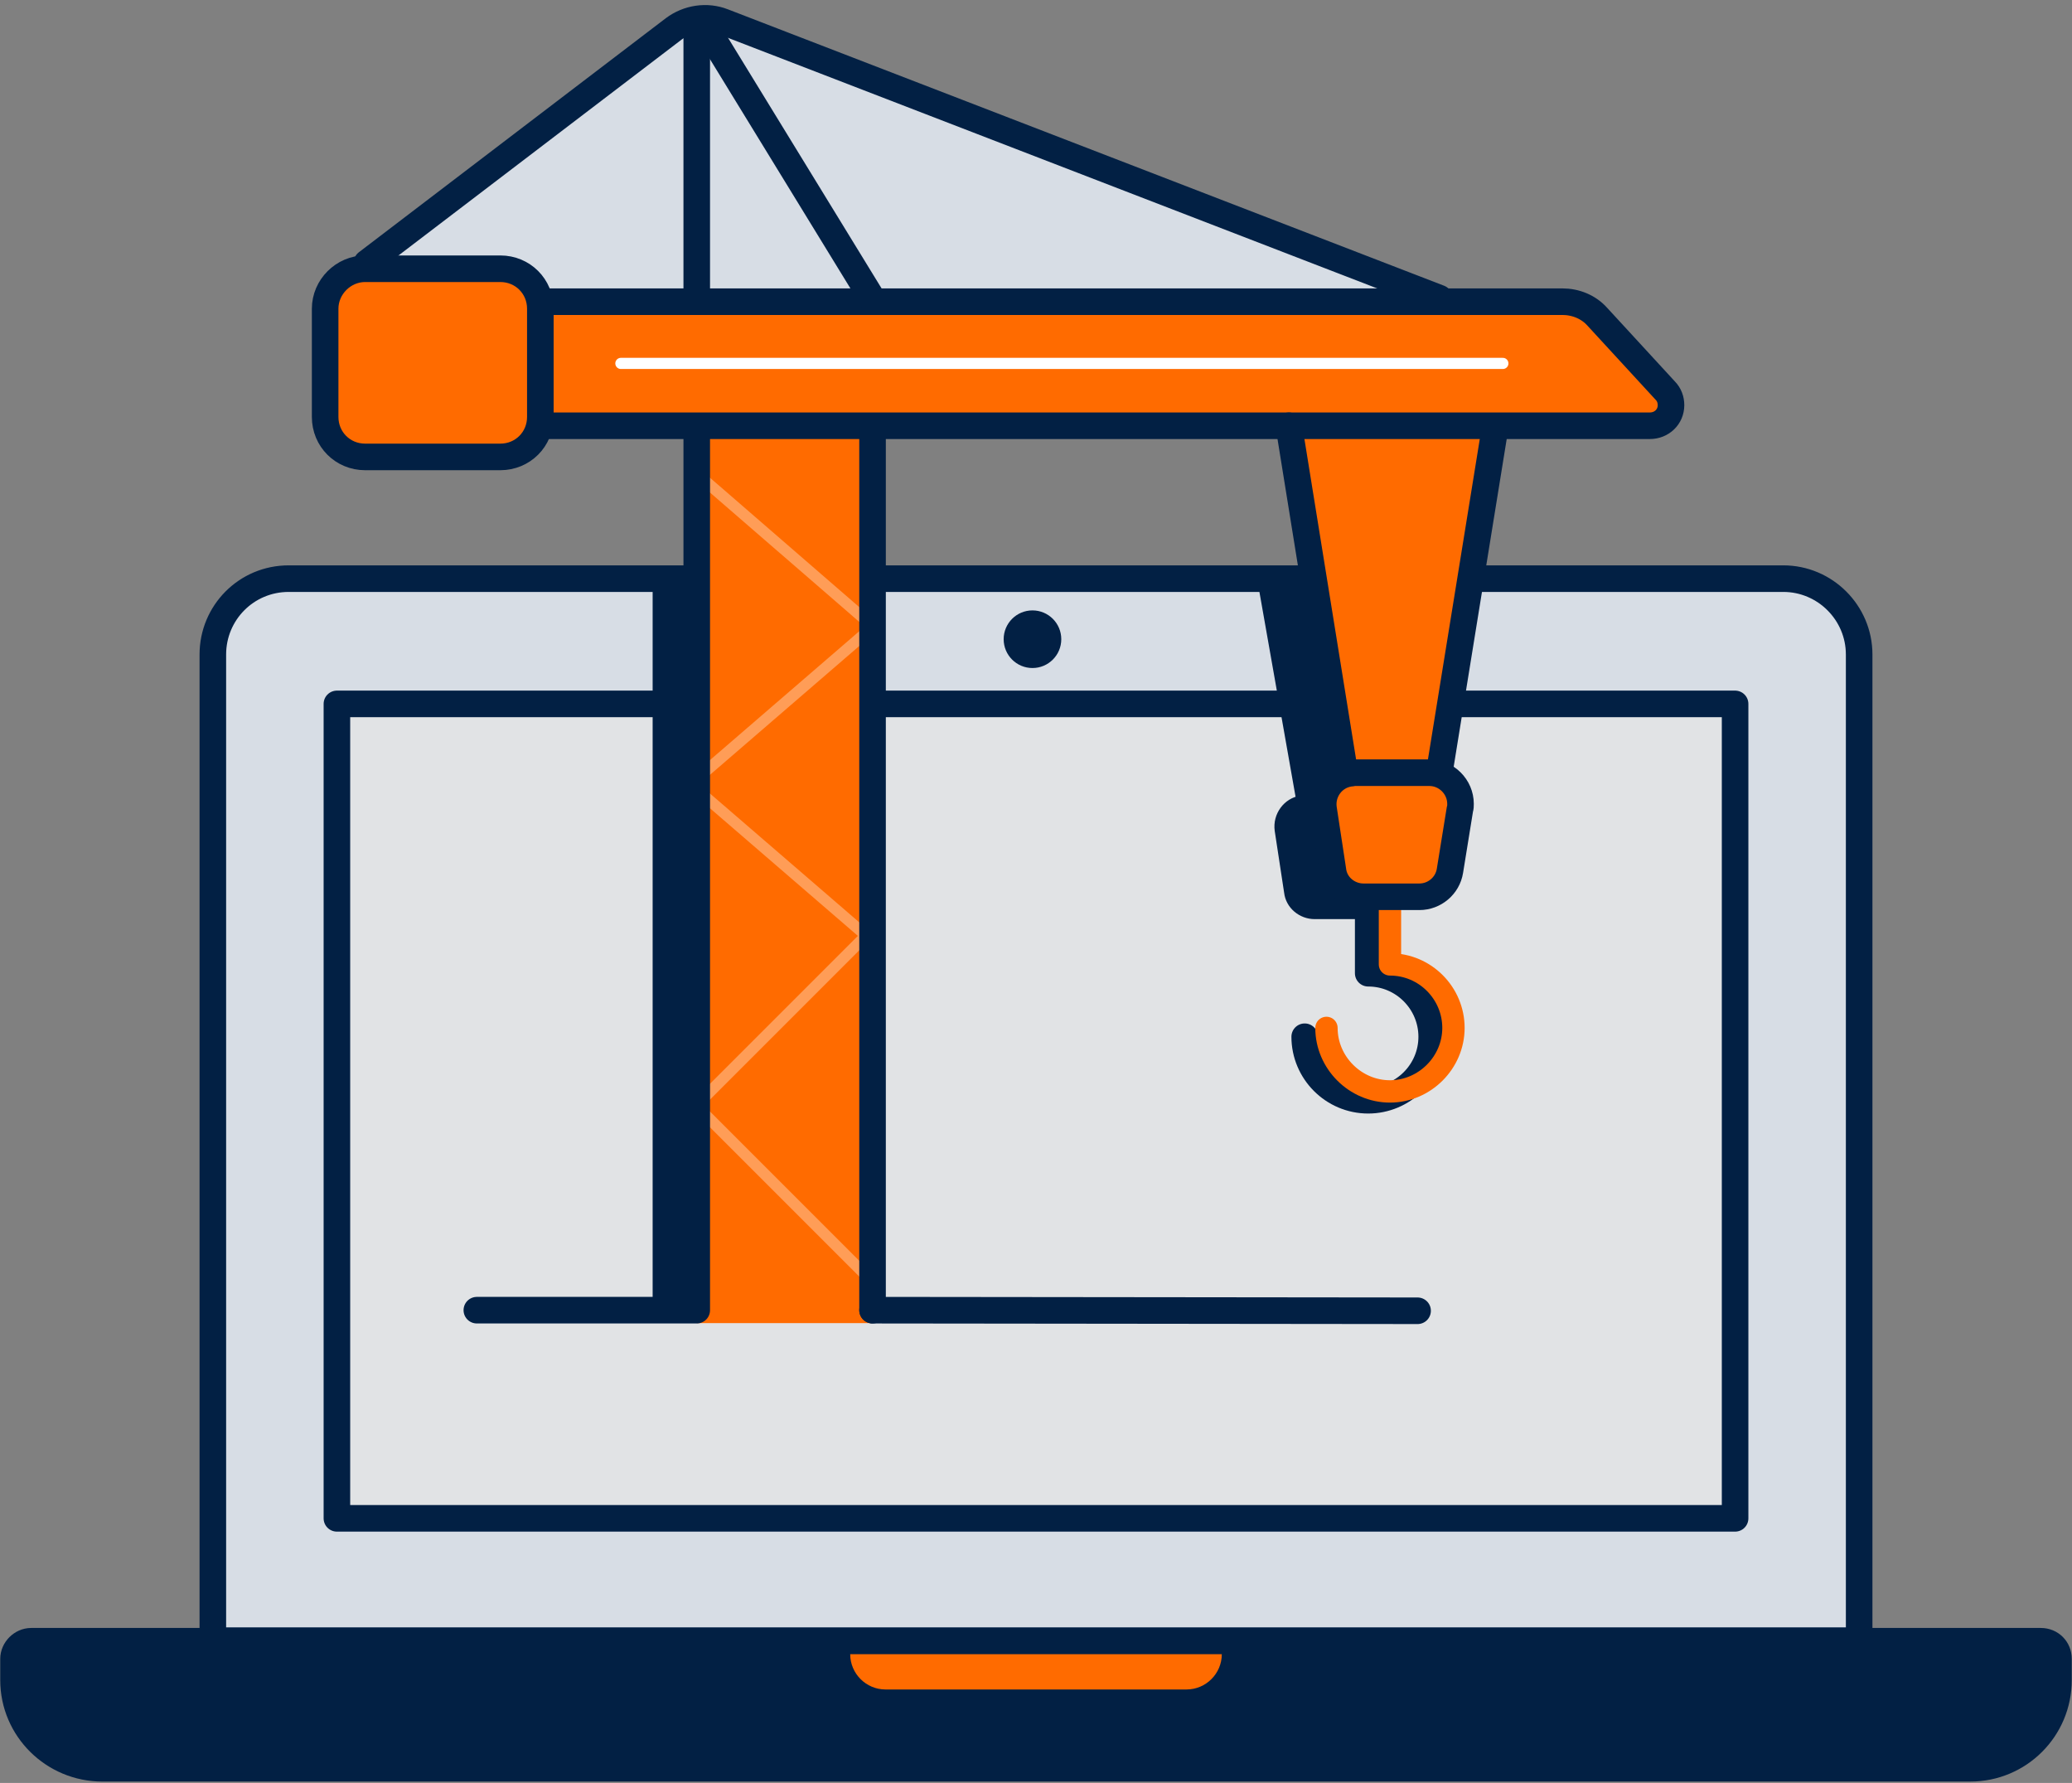
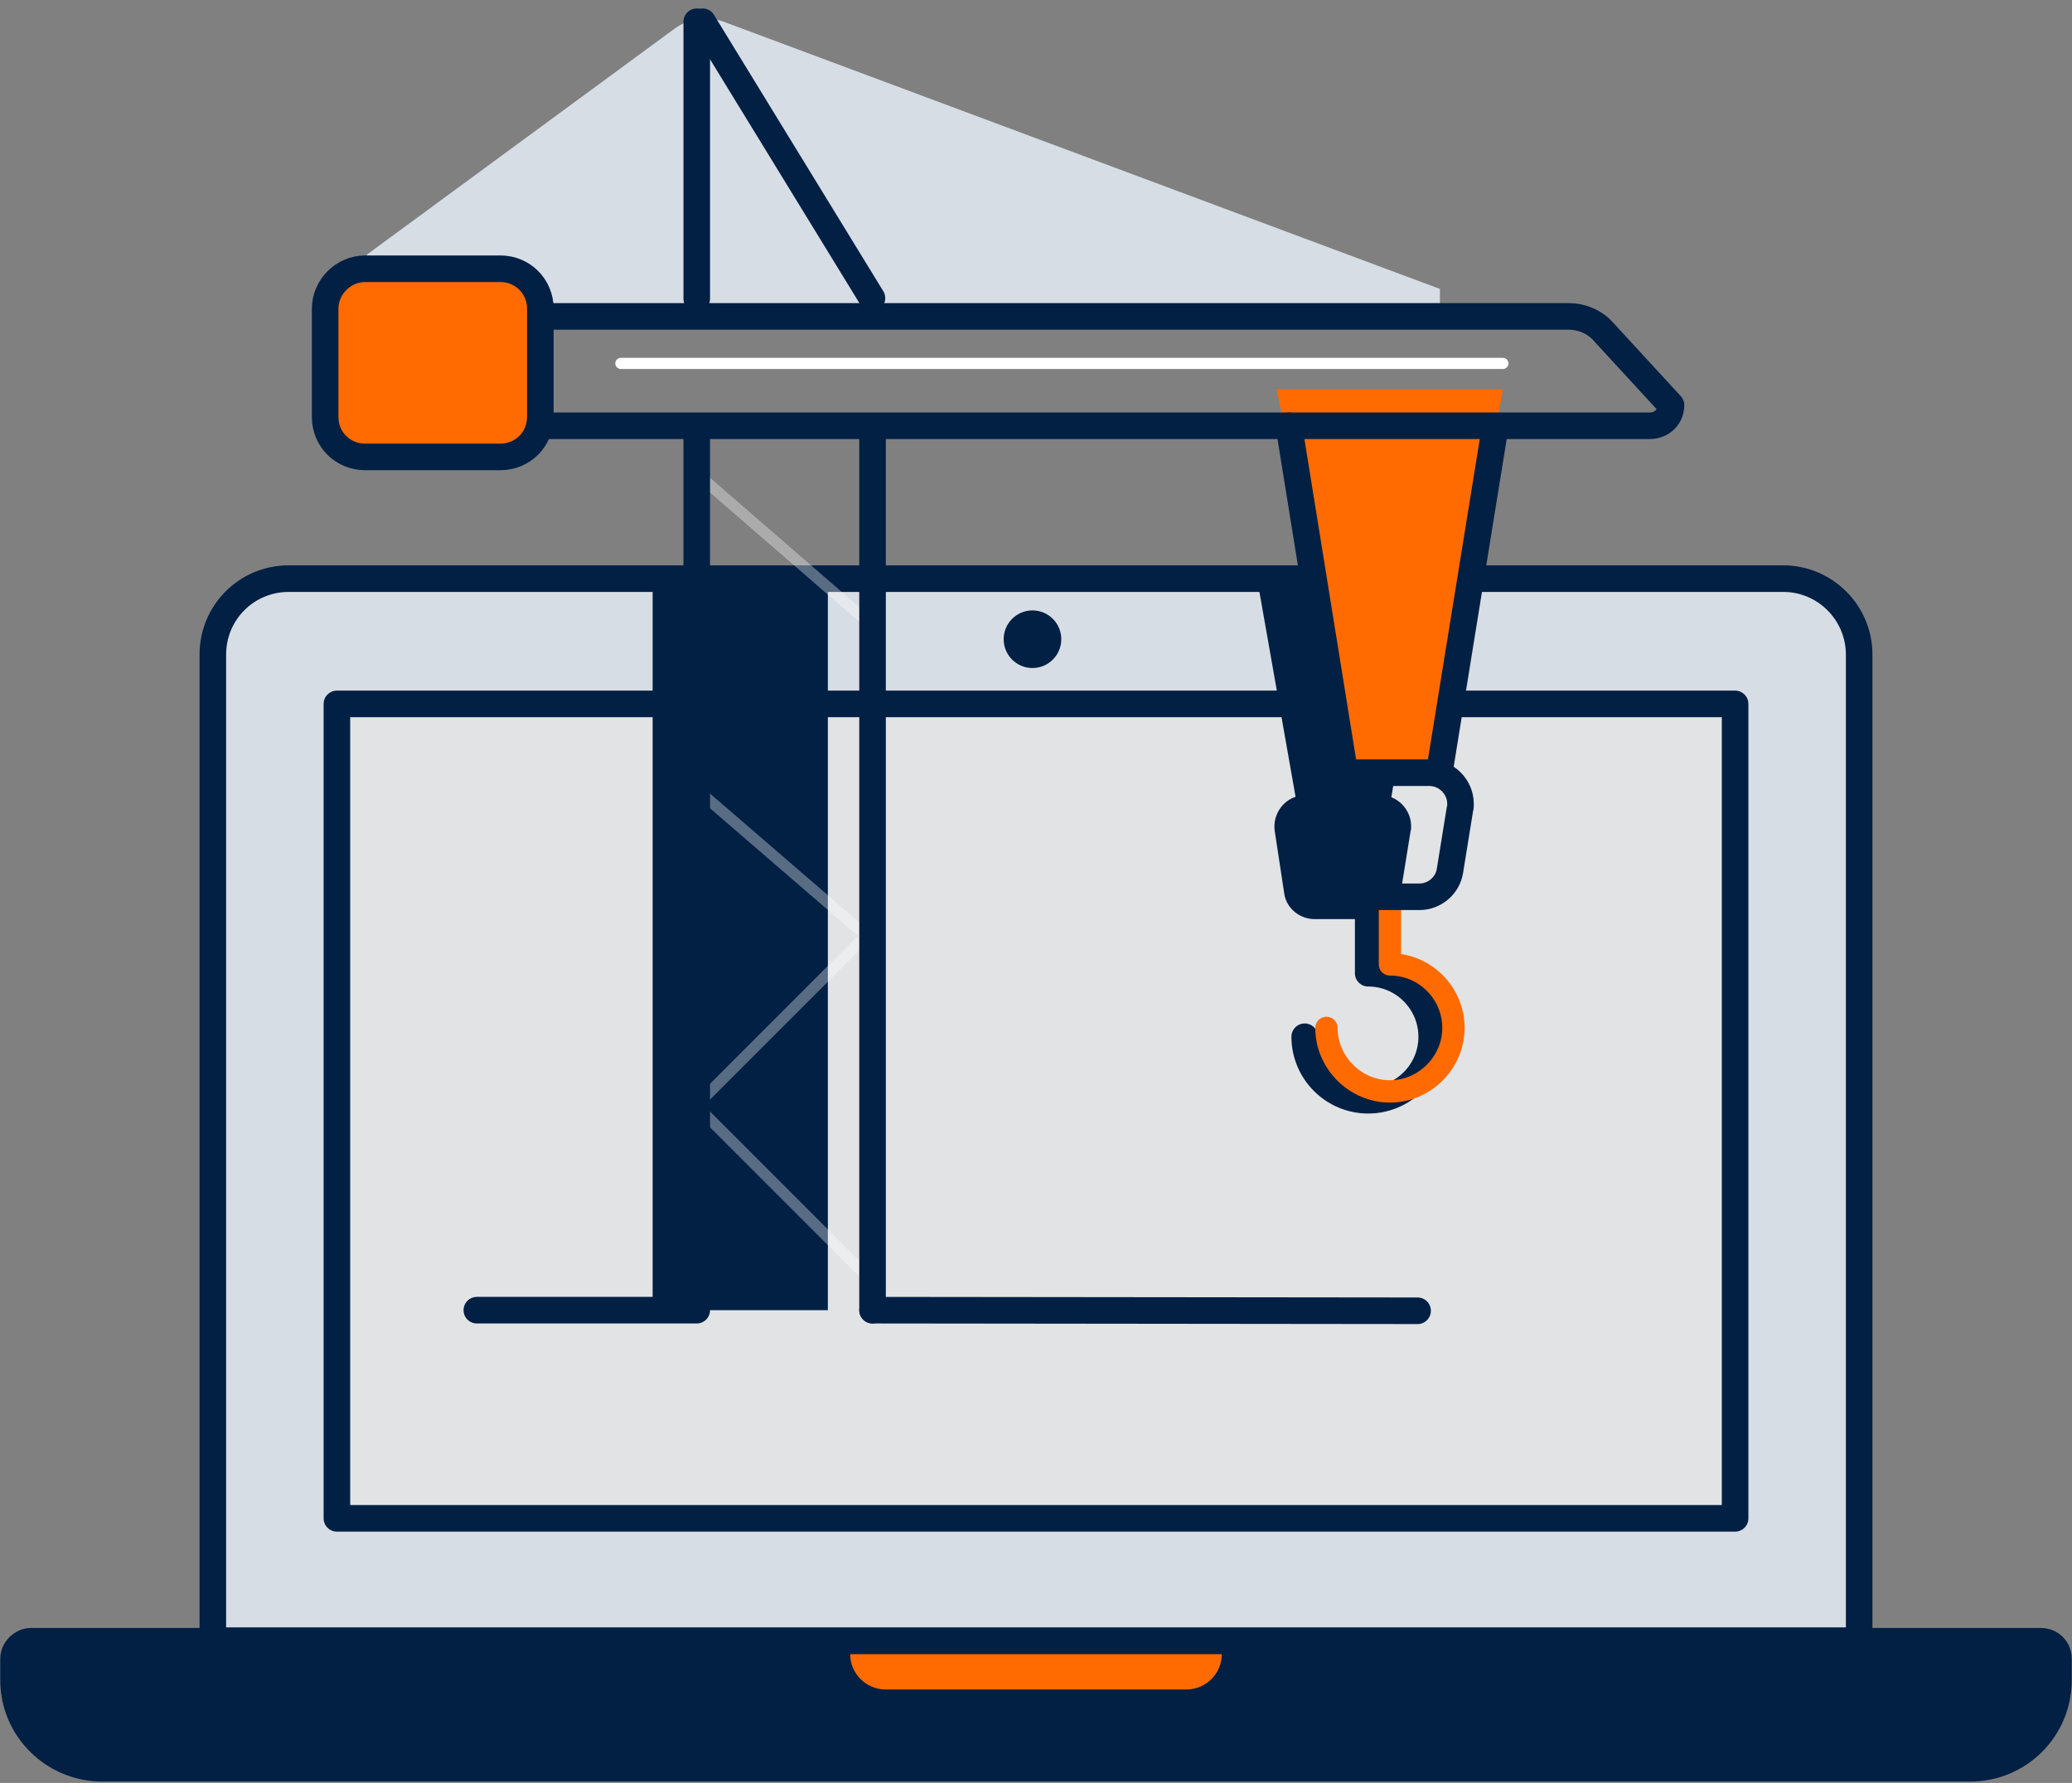
<svg xmlns="http://www.w3.org/2000/svg" version="1.1" id="Capa_1" x="0px" y="0px" viewBox="0 0 352.4 303.2" style="enable-background:new 0 0 352.4 303.2;" xml:space="preserve">
  <rect x="0" y="0" width="352.4" height="303.2" fill="#808080" stroke="none" />
  <style type="text/css">
	.st0{fill:#D7DDE5;}
	.st1{fill:none;stroke:#022044;stroke-width:4.52;stroke-linecap:round;stroke-linejoin:round;}
	.st2{fill:#E1E3E5;}
	.st3{fill:#022044;}
	.st4{fill:#FF6B00;}
	
		.st5{opacity:0.34;fill:none;stroke:#FFFFFF;stroke-width:1.9;stroke-linecap:round;stroke-linejoin:round;enable-background:new    ;}
	.st6{fill:none;stroke:#FF6B00;stroke-width:3.8;stroke-linecap:round;stroke-linejoin:round;}
	.st7{fill:none;stroke:#FFFFFF;stroke-width:1.9;stroke-linecap:round;stroke-linejoin:round;}
</style>
  <path class="st0" d="M49.1,98.4h254.2c7.1,0,12.9,5.8,12.9,12.9c0,0,0,0,0,0V279h-280V111.3C36.2,104.2,41.9,98.4,49.1,98.4  C49,98.4,49.1,98.4,49.1,98.4z" />
  <path class="st1" d="M49.1,98.4h254.2c7.1,0,12.9,5.8,12.9,12.9c0,0,0,0,0,0V279h-280V111.3C36.2,104.2,41.9,98.4,49.1,98.4  C49,98.4,49.1,98.4,49.1,98.4z" />
  <rect x="57.3" y="119.7" class="st2" width="237.8" height="138.5" />
  <rect x="57.3" y="119.7" class="st1" width="237.8" height="138.5" />
  <path class="st3" d="M5.3,279.1h341.8c1.7,0,3,1.3,3,3v3.6c0,8.3-6.7,15-15,15H17.4c-8.3,0-15.1-6.7-15.1-15c0,0,0,0,0,0v-3.6  C2.3,280.5,3.7,279.1,5.3,279.1C5.3,279.1,5.3,279.1,5.3,279.1z" />
  <path class="st3" d="M335,294H17.4c-7.5,0-13.8-5.5-14.8-12.9c-0.1,0.3-0.2,0.7-0.2,1v3.6c0,8.3,6.7,15,15.1,15c0,0,0,0,0,0H335  c8.3,0,15-6.7,15-15v-3.6c0-0.3-0.1-0.7-0.2-1C348.8,288.5,342.5,294,335,294z" />
  <path class="st1" d="M5.3,279.1h341.8c1.7,0,3,1.3,3,3v3.6c0,8.3-6.7,15-15,15H17.4c-8.3,0-15.1-6.7-15.1-15c0,0,0,0,0,0v-3.6  C2.3,280.5,3.7,279.1,5.3,279.1C5.3,279.1,5.3,279.1,5.3,279.1z" />
  <path class="st4" d="M144.6,281.3h63.2c0,3.3-2.7,6-6,6h-51.2C147.3,287.3,144.6,284.6,144.6,281.3L144.6,281.3z" />
  <circle class="st3" cx="175.6" cy="108.7" r="4.9" />
  <rect x="111" y="96.4" class="st3" width="29.8" height="126.4" />
  <polygon class="st3" points="220.4,135.8 213.8,98.4 242.7,98.4 236.6,135.8 " />
  <path class="st3" d="M233.1,156.3h-9.5c-2.6,0-4.9-1.9-5.2-4.5l-1.6-10.5c-0.4-2.9,1.6-5.6,4.4-6c0.3,0,0.5-0.1,0.8-0.1h12.7  c2.9,0,5.3,2.4,5.3,5.3c0,0.3,0,0.6-0.1,0.9l-1.7,10.5C237.9,154.4,235.7,156.3,233.1,156.3z" />
  <path class="st1" d="M232.7,154.4v11.1c6,0,10.8,4.9,10.8,10.8c0,6-4.9,10.8-10.8,10.8c-6,0-10.8-4.9-10.8-10.8c0,0,0,0,0,0" />
-   <path class="st4" d="M92.7,72.4h187.9c2,0,3.6-1.5,3.6-3.5c0-0.9-0.3-1.8-1-2.5l-11.5-12.5c-1.5-1.7-3.7-2.6-6-2.6h-173" />
  <path class="st0" d="M244.8,49.1L123.1,3.7c-2.8-1-6-0.6-8.4,1.2L62.4,43.3v8.9h182.5V49.1z" />
  <polygon class="st4" points="228.7,131.3 221.5,86.6 217.1,66.2 255.6,66.2 252,86.6 244.8,131.3 " />
-   <path class="st4" d="M241.4,152.5h-9.5c-2.6,0-4.9-1.9-5.2-4.5l-1.6-10.5c-0.4-2.9,1.6-5.6,4.5-6c0.3,0,0.5-0.1,0.8-0.1h12.7  c2.9,0,5.3,2.4,5.3,5.3c0,0.3,0,0.6-0.1,0.9l-1.7,10.5C246.2,150.6,244,152.5,241.4,152.5z" />
-   <rect x="118.5" y="72.6" class="st4" width="29.8" height="152.4" />
  <path class="st4" d="M62.1,45.7h23c3.8,0,6.8,3,6.8,6.8v18.4c0,3.8-3,6.8-6.8,6.8h-23c-3.8,0-6.8-3-6.8-6.8V52.5  C55.3,48.8,58.4,45.7,62.1,45.7z" />
  <line class="st5" x1="119.6" y1="81.5" x2="147.3" y2="105.5" />
-   <line class="st5" x1="119.6" y1="131.5" x2="147.3" y2="107.6" />
  <polyline class="st5" points="119.6,135.2 147.3,159.1 118.4,188 148.5,218.1 " />
  <polyline class="st1" points="118.5,72.6 118.5,222.8 81.1,222.8 " />
  <line class="st1" x1="118.5" y1="3.7" x2="118.5" y2="50.8" />
  <line class="st1" x1="241.1" y1="222.9" x2="148.4" y2="222.8" />
  <path class="st1" d="M62.1,45.7h23c3.8,0,6.8,3,6.8,6.8v18.4c0,3.8-3,6.8-6.8,6.8h-23c-3.8,0-6.8-3-6.8-6.8V52.5  C55.3,48.8,58.4,45.7,62.1,45.7z" />
-   <path class="st1" d="M92.7,72.4h187.9c2,0,3.6-1.5,3.6-3.5c0-0.9-0.3-1.8-1-2.5l-11.5-12.5c-1.5-1.7-3.7-2.6-6-2.6h-173" />
+   <path class="st1" d="M92.7,72.4h187.9c2,0,3.6-1.5,3.6-3.5l-11.5-12.5c-1.5-1.7-3.7-2.6-6-2.6h-173" />
  <line class="st1" x1="148.3" y1="50.7" x2="119.5" y2="3.7" />
-   <path class="st1" d="M244.8,50.7l-121.8-47c-2.8-1.1-6-0.6-8.4,1.2L62.4,44.7" />
  <line class="st1" x1="219.2" y1="72.4" x2="228.7" y2="131.3" />
  <line class="st1" x1="254.3" y1="72.6" x2="244.8" y2="131.3" />
  <path class="st6" d="M236.4,152.9V164c6,0,10.8,4.9,10.8,10.8s-4.9,10.8-10.8,10.8s-10.8-4.9-10.8-10.8c0,0,0,0,0,0" />
  <path class="st1" d="M241.4,152.5h-9.5c-2.6,0-4.9-1.9-5.2-4.5l-1.6-10.5c-0.4-2.9,1.6-5.6,4.5-6c0.3,0,0.5-0.1,0.8-0.1h12.7  c2.9,0,5.3,2.4,5.3,5.3c0,0.3,0,0.6-0.1,0.9l-1.7,10.5C246.2,150.6,244,152.5,241.4,152.5z" />
  <line class="st1" x1="148.4" y1="72.6" x2="148.4" y2="222.8" />
  <line class="st7" x1="105.6" y1="61.8" x2="255.6" y2="61.8" />
</svg>